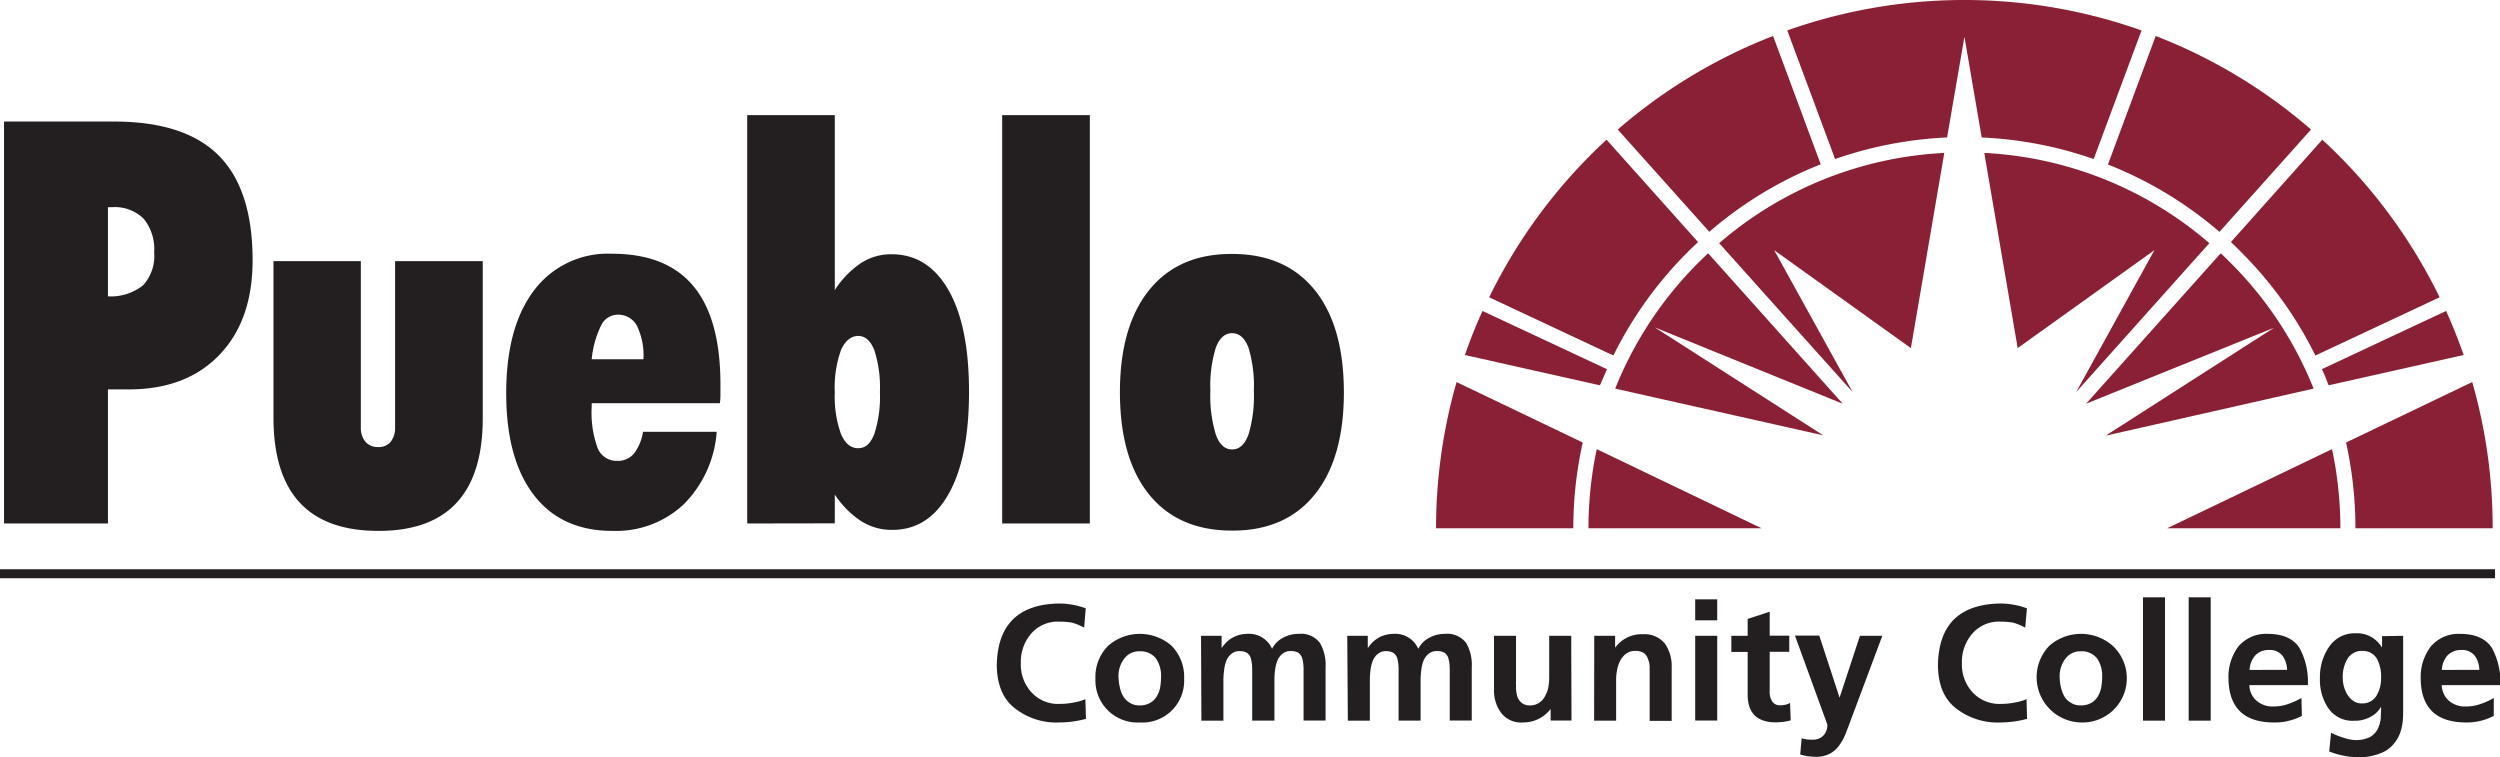
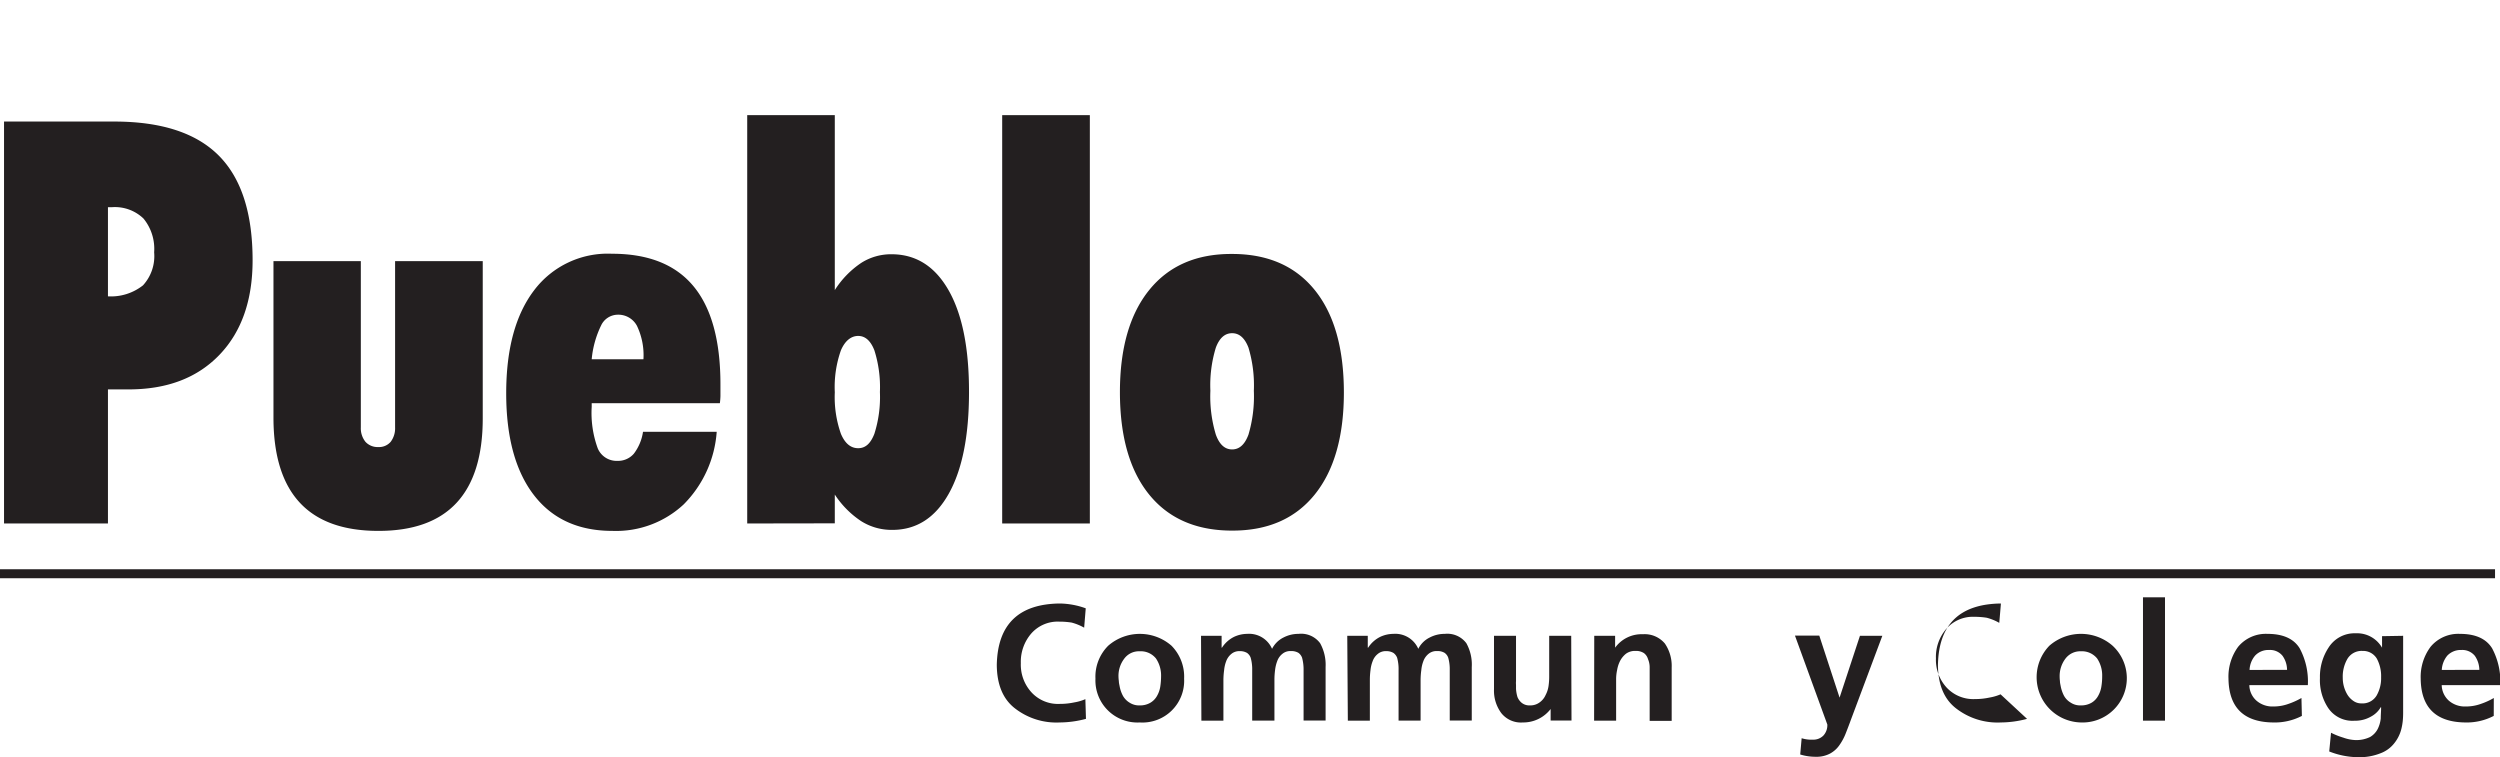
<svg xmlns="http://www.w3.org/2000/svg" viewBox="0 0 347.39 105.19">
  <defs>
    <style>.cls-1{fill:#231f20;}.cls-2{fill:#892035;fill-rule:evenodd;}</style>
  </defs>
  <g id="Layer_2" data-name="Layer 2">
    <g id="Layer_1-2" data-name="Layer 1">
      <path class="cls-1" d="M.56,72.74V16.89H15.87q9.81,0,14.52,4.72T35.1,36.17q0,8.34-4.61,13.14t-12.61,4.8H15V72.74ZM15,28.79V41.18a7.18,7.18,0,0,0,4.87-1.53,6,6,0,0,0,1.55-4.59,6.63,6.63,0,0,0-1.48-4.69,5.72,5.72,0,0,0-4.37-1.58Z" />
      <path class="cls-1" d="M38,36.29H50.14v23.1a3,3,0,0,0,.64,2,2.28,2.28,0,0,0,1.79.73,2.13,2.13,0,0,0,1.72-.73,3.1,3.1,0,0,0,.61-2V36.29H67.08V58.14q0,7.8-3.63,11.72T52.57,73.77q-7.26,0-10.9-3.91T38,58.14Z" />
      <path class="cls-1" d="M99.59,60A15.89,15.89,0,0,1,95,70.09a13.77,13.77,0,0,1-9.9,3.68q-7.1,0-10.93-5T70.34,54.65q0-9.21,3.87-14.3a12.81,12.81,0,0,1,10.84-5.09q7.58,0,11.32,4.52t3.74,13.63c0,.71,0,1.25,0,1.62a9.87,9.87,0,0,1-.08,1H82.22v.5a14.32,14.32,0,0,0,.84,5.77,2.84,2.84,0,0,0,2.74,1.74,2.89,2.89,0,0,0,2.28-1A6.61,6.61,0,0,0,89.35,60ZM82.22,49.92h7.19a9.45,9.45,0,0,0-.9-4.64,2.93,2.93,0,0,0-2.71-1.55,2.58,2.58,0,0,0-2.28,1.51A13.5,13.5,0,0,0,82.22,49.92Z" />
      <path class="cls-1" d="M103.83,72.74V16H116V40.31a12.83,12.83,0,0,1,3.66-3.77,7.71,7.71,0,0,1,4.22-1.21q5.08,0,7.93,5t2.84,14.15q0,9.12-2.83,14.15t-7.88,5a7.91,7.91,0,0,1-4.27-1.21A12.86,12.86,0,0,1,116,68.72v4ZM116,54.51a15.36,15.36,0,0,0,.85,5.77c.57,1.35,1.37,2,2.4,2s1.73-.67,2.25-2a16.89,16.89,0,0,0,.77-5.8,16.93,16.93,0,0,0-.77-5.8c-.52-1.33-1.27-2-2.25-2s-1.83.67-2.4,2A15.33,15.33,0,0,0,116,54.51Z" />
      <path class="cls-1" d="M139.26,72.74V16h12.18V72.74Z" />
      <path class="cls-1" d="M155.62,54.51q0-9.18,4.08-14.22t11.51-5q7.42,0,11.47,5t4.06,14.22q0,9.2-4.06,14.22t-11.47,5q-7.46,0-11.52-5T155.62,54.51Zm12.57-.21a18.39,18.39,0,0,0,.76,6.1c.5,1.37,1.25,2.05,2.26,2.05s1.76-.68,2.27-2.05a18.71,18.71,0,0,0,.75-6.1,18.17,18.17,0,0,0-.75-6c-.51-1.32-1.26-2-2.27-2s-1.76.67-2.26,2A17.86,17.86,0,0,0,168.19,54.3Z" />
      <path class="cls-1" d="M150.9,99.89a14.39,14.39,0,0,1-3.64.5,9.38,9.38,0,0,1-6.28-2c-1.63-1.29-2.45-3.29-2.47-6q.17-8.43,8.75-8.53a11,11,0,0,1,3.61.67l-.22,2.69a7.34,7.34,0,0,0-1.74-.71,10.94,10.94,0,0,0-1.71-.13,4.89,4.89,0,0,0-3.89,1.64,6,6,0,0,0-1.46,4.14,5.69,5.69,0,0,0,1.44,4,5,5,0,0,0,4,1.65,9.42,9.42,0,0,0,2-.21,6.42,6.42,0,0,0,1.53-.45Z" />
      <path class="cls-1" d="M154,89.72a6.7,6.7,0,0,1,8.78,0,6.11,6.11,0,0,1,1.76,4.59,5.8,5.8,0,0,1-6.17,6.08,5.84,5.84,0,0,1-6.15-6.08A6.08,6.08,0,0,1,154,89.72Zm1.47,4.91c0,.26.07.51.11.74a4.58,4.58,0,0,0,.46,1.32,2.57,2.57,0,0,0,.91.94,2.41,2.41,0,0,0,1.42.39,2.8,2.8,0,0,0,1.48-.37,2.52,2.52,0,0,0,.92-.94,3.76,3.76,0,0,0,.46-1.32,9.76,9.76,0,0,0,.11-1.44,4.23,4.23,0,0,0-.71-2.45,2.7,2.7,0,0,0-2.26-1,2.54,2.54,0,0,0-2.19,1.08,3.92,3.92,0,0,0-.76,2.42A5.06,5.06,0,0,0,155.47,94.63Z" />
      <path class="cls-1" d="M166.89,88.35h2.86V90h.05a4.26,4.26,0,0,1,1.69-1.51,4.34,4.34,0,0,1,1.8-.41,3.48,3.48,0,0,1,3.47,2.08,3.54,3.54,0,0,1,1.6-1.58,4.46,4.46,0,0,1,2.08-.5,3.28,3.28,0,0,1,3,1.3,6.2,6.2,0,0,1,.76,3.31v7.43h-3.06v-7a6.26,6.26,0,0,0-.21-1.73,1.47,1.47,0,0,0-.5-.67,1.94,1.94,0,0,0-1.05-.25,1.71,1.71,0,0,0-1.19.39,2.24,2.24,0,0,0-.71,1,5.08,5.08,0,0,0-.3,1.25,10.56,10.56,0,0,0-.09,1.31v5.71H174v-7a5.91,5.91,0,0,0-.21-1.73,1.4,1.4,0,0,0-.5-.67,1.89,1.89,0,0,0-1-.25,1.72,1.72,0,0,0-1.19.39,2.32,2.32,0,0,0-.71,1,4.65,4.65,0,0,0-.29,1.25,10.69,10.69,0,0,0-.1,1.31v5.71h-3.06Z" />
      <path class="cls-1" d="M187.21,88.35h2.85V90h.05a4.26,4.26,0,0,1,1.69-1.51,4.38,4.38,0,0,1,1.8-.41,3.49,3.49,0,0,1,3.48,2.08,3.49,3.49,0,0,1,1.6-1.58,4.43,4.43,0,0,1,2.08-.5,3.3,3.3,0,0,1,3,1.3,6.11,6.11,0,0,1,.75,3.31v7.43h-3.06v-7a5.91,5.91,0,0,0-.21-1.73,1.4,1.4,0,0,0-.5-.67,1.89,1.89,0,0,0-1.05-.25,1.72,1.72,0,0,0-1.19.39,2.32,2.32,0,0,0-.71,1,4.65,4.65,0,0,0-.29,1.25,10.69,10.69,0,0,0-.1,1.31v5.71h-3.06v-7a5.9,5.9,0,0,0-.2-1.73,1.49,1.49,0,0,0-.51-.67,1.89,1.89,0,0,0-1-.25,1.7,1.7,0,0,0-1.18.39,2.24,2.24,0,0,0-.71,1,4.66,4.66,0,0,0-.3,1.25,10.56,10.56,0,0,0-.09,1.31v5.71h-3.06Z" />
      <path class="cls-1" d="M218.37,100.12h-2.9v-1.6h0a4.79,4.79,0,0,1-3.87,1.87,3.48,3.48,0,0,1-3-1.32,5.23,5.23,0,0,1-1-3.29V88.35h3.06v6.28a3.23,3.23,0,0,0,0,.53q0,.27,0,.57a4.94,4.94,0,0,0,.2,1.12,2,2,0,0,0,.6.82,1.69,1.69,0,0,0,1.12.35,2.16,2.16,0,0,0,1.39-.44,2.46,2.46,0,0,0,.8-1,3.8,3.8,0,0,0,.41-1.26,9.14,9.14,0,0,0,.09-1.23V88.35h3.06Z" />
      <path class="cls-1" d="M221.53,88.35h2.9V90h0a4.54,4.54,0,0,1,3.86-1.87,3.66,3.66,0,0,1,3.06,1.3,5.5,5.5,0,0,1,.94,3.31v7.43h-3.06V93.83c0-.38,0-.77,0-1.16a2.89,2.89,0,0,0-.23-1.08,1.59,1.59,0,0,0-.57-.84,2,2,0,0,0-1.16-.3,2.12,2.12,0,0,0-1.33.39,3.13,3.13,0,0,0-.82,1,4.33,4.33,0,0,0-.41,1.26,6,6,0,0,0-.14,1.28v5.76h-3.06Z" />
-       <path class="cls-1" d="M235.56,83.28h3.06V86.2h-3.06Zm0,5.07h3.06v11.77h-3.06Z" />
-       <path class="cls-1" d="M242.85,90.59h-2.27V88.35h2.27V86l3.06-1v3.33h2.72v2.24h-2.72v5.48a2.36,2.36,0,0,0,.3,1.33,1.19,1.19,0,0,0,1.14.62,2.67,2.67,0,0,0,1.39-.32l.09,2.42a8,8,0,0,1-2.26.27q-3.7-.09-3.72-3.81Z" />
      <path class="cls-1" d="M255.62,96.94h0l2.83-8.59h3.11L257.2,100c-.23.64-.47,1.26-.71,1.87a7.57,7.57,0,0,1-.89,1.67,3.75,3.75,0,0,1-1.28,1.16,4,4,0,0,1-2,.46,7.31,7.31,0,0,1-2.17-.32l.2-2.26a4.55,4.55,0,0,0,1.58.2,1.94,1.94,0,0,0,1.46-.59,2.14,2.14,0,0,0,.53-1.51l-4.5-12.36h3.38Z" />
-       <path class="cls-1" d="M281.67,99.89a14.38,14.38,0,0,1-3.63.5,9.41,9.41,0,0,1-6.29-2c-1.63-1.29-2.45-3.29-2.46-6q.15-8.43,8.75-8.53a11,11,0,0,1,3.61.67l-.23,2.69a7.17,7.17,0,0,0-1.74-.71,10.76,10.76,0,0,0-1.71-.13,4.87,4.87,0,0,0-3.88,1.64,5.94,5.94,0,0,0-1.47,4.14,5.69,5.69,0,0,0,1.44,4,5.06,5.06,0,0,0,4,1.65,9.33,9.33,0,0,0,2-.21,6.67,6.67,0,0,0,1.54-.45Z" />
+       <path class="cls-1" d="M281.67,99.89a14.38,14.38,0,0,1-3.63.5,9.41,9.41,0,0,1-6.29-2c-1.63-1.29-2.45-3.29-2.46-6q.15-8.43,8.75-8.53l-.23,2.69a7.17,7.17,0,0,0-1.74-.71,10.76,10.76,0,0,0-1.71-.13,4.87,4.87,0,0,0-3.88,1.64,5.94,5.94,0,0,0-1.47,4.14,5.69,5.69,0,0,0,1.44,4,5.06,5.06,0,0,0,4,1.65,9.33,9.33,0,0,0,2-.21,6.67,6.67,0,0,0,1.54-.45Z" />
      <path class="cls-1" d="M284.78,89.72a6.68,6.68,0,0,1,8.77,0,6.15,6.15,0,0,1-4.41,10.67,6.29,6.29,0,0,1-4.36-10.67Zm1.46,4.91c0,.26.07.51.11.74a4.9,4.9,0,0,0,.46,1.32,2.52,2.52,0,0,0,.92.94,2.37,2.37,0,0,0,1.41.39,2.84,2.84,0,0,0,1.49-.37,2.49,2.49,0,0,0,.91-.94,3.76,3.76,0,0,0,.46-1.32,8.57,8.57,0,0,0,.11-1.44,4.23,4.23,0,0,0-.7-2.45,2.72,2.72,0,0,0-2.27-1A2.57,2.57,0,0,0,287,91.53,4,4,0,0,0,286.2,94,5.07,5.07,0,0,0,286.24,94.63Z" />
      <path class="cls-1" d="M297.78,83h3.06v17.14h-3.06Z" />
-       <path class="cls-1" d="M304.13,83h3.06v17.14h-3.06Z" />
      <path class="cls-1" d="M319.86,99.48a8.2,8.2,0,0,1-4.05.91q-6.07-.09-6.15-6.1A7,7,0,0,1,311,89.88a5,5,0,0,1,4.09-1.8q3.22,0,4.46,2a9.74,9.74,0,0,1,1.14,5.12h-8.13a2.94,2.94,0,0,0,1,2.17,3.37,3.37,0,0,0,2.33.8,6.1,6.1,0,0,0,2.1-.36,10.22,10.22,0,0,0,1.81-.82Zm-2.06-6.4a3.42,3.42,0,0,0-.62-1.94,2.22,2.22,0,0,0-1.87-.82,2.53,2.53,0,0,0-1.94.77,3.27,3.27,0,0,0-.78,2Z" />
      <path class="cls-1" d="M333.93,88.35V99a11.5,11.5,0,0,1-.05,1.16,8,8,0,0,1-.2,1.14,5.14,5.14,0,0,1-1,2,4.34,4.34,0,0,1-1.89,1.37,7.92,7.92,0,0,1-3.07.55,11.22,11.22,0,0,1-4.06-.8l.25-2.6a10.5,10.5,0,0,0,1.71.68,5.67,5.67,0,0,0,1.72.34,4.41,4.41,0,0,0,2-.43,2.77,2.77,0,0,0,1.05-1.1,4.3,4.3,0,0,0,.43-1.48c0-.53.05-1,.05-1.56h-.05a3.41,3.41,0,0,1-1.37,1.31,4.38,4.38,0,0,1-2.28.57,4.06,4.06,0,0,1-3.68-1.81,7,7,0,0,1-1.12-4.13A7.34,7.34,0,0,1,323.56,90a4.27,4.27,0,0,1,3.79-2A4,4,0,0,1,331,90H331v-1.6Zm-3.68,8.29a4.84,4.84,0,0,0,.62-2.53,5.13,5.13,0,0,0-.59-2.58,2.22,2.22,0,0,0-2-1.08,2.29,2.29,0,0,0-2.13,1.17,4.9,4.9,0,0,0-.61,2.56,4.51,4.51,0,0,0,.66,2.37,2.9,2.9,0,0,0,.82.85,1.88,1.88,0,0,0,1.12.34A2.27,2.27,0,0,0,330.25,96.64Z" />
      <path class="cls-1" d="M346.52,99.48a8.13,8.13,0,0,1-4,.91q-6.09-.09-6.15-6.1a7,7,0,0,1,1.37-4.41,5,5,0,0,1,4.09-1.8c2.15,0,3.63.67,4.46,2a9.84,9.84,0,0,1,1.14,5.12h-8.14a3,3,0,0,0,1,2.17,3.39,3.39,0,0,0,2.34.8,6.1,6.1,0,0,0,2.1-.36,9.81,9.81,0,0,0,1.8-.82Zm-2-6.4a3.5,3.5,0,0,0-.62-1.94,2.24,2.24,0,0,0-1.88-.82,2.56,2.56,0,0,0-1.94.77,3.39,3.39,0,0,0-.78,2Z" />
      <rect class="cls-1" y="79.1" width="346.7" height="1.25" />
-       <path class="cls-2" d="M253,22.83,246.38,5A73.39,73.39,0,0,0,224.8,18l12.72,14.21A54,54,0,0,1,253,22.83ZM234.54,35c.46-.47.94-.92,1.42-1.36L223.24,19.41a73.83,73.83,0,0,0-16.31,21.9l17.26,8.09A54.23,54.23,0,0,1,234.54,35ZM220.73,73.41h24.06l-22.91-11A52.66,52.66,0,0,0,220.73,73.41Zm-21.18,0h19.07a54.91,54.91,0,0,1,1.31-11.92l-17.53-8.4A73.67,73.67,0,0,0,199.55,73.41ZM308.41,32.22,321.13,18A73.39,73.39,0,0,0,299.55,5l-6.64,17.86A54,54,0,0,1,308.41,32.22Zm15.17,21.32,18.76-4.21q-1.09-3.12-2.44-6.12L322.64,51.3C323,52,323.28,52.79,323.58,53.54ZM311.39,35A54.23,54.23,0,0,1,321.74,49.4L339,41.31a73.8,73.8,0,0,0-16.3-21.9L310,33.63C310.46,34.07,310.93,34.52,311.39,35ZM223.3,51.3,206,43.21c-.9,2-1.72,4-2.44,6.12l18.76,4.21C222.65,52.79,223,52,223.3,51.3Zm77.84,22.11h24.07a52.67,52.67,0,0,0-1.16-11ZM321.49,54A51.94,51.94,0,0,0,309.9,36.47c-.43-.43-.87-.86-1.32-1.27L289.87,56.1,316,45.54l-23.41,15ZM237.36,35.2c-.45.41-.9.84-1.33,1.27A52.09,52.09,0,0,0,224.44,54l28.91,6.49-23.41-15L256.06,56.1ZM343.53,53.09,326,61.49a54.9,54.9,0,0,1,1.3,11.92h19.07A73.3,73.3,0,0,0,343.53,53.09Zm-86.09,1.4L246.53,34.76l19,13.61,4.64-27.12a51.82,51.82,0,0,0-31.28,12.54ZM297.58,4.23a73.73,73.73,0,0,0-49.23,0L255,22.1a54.6,54.6,0,0,1,15.56-3l2.41-14,2.4,14a54.6,54.6,0,0,1,15.56,3ZM307,33.79a51.82,51.82,0,0,0-31.27-12.54l4.64,27.12,19-13.61L288.49,54.49Z" />
    </g>
  </g>
</svg>